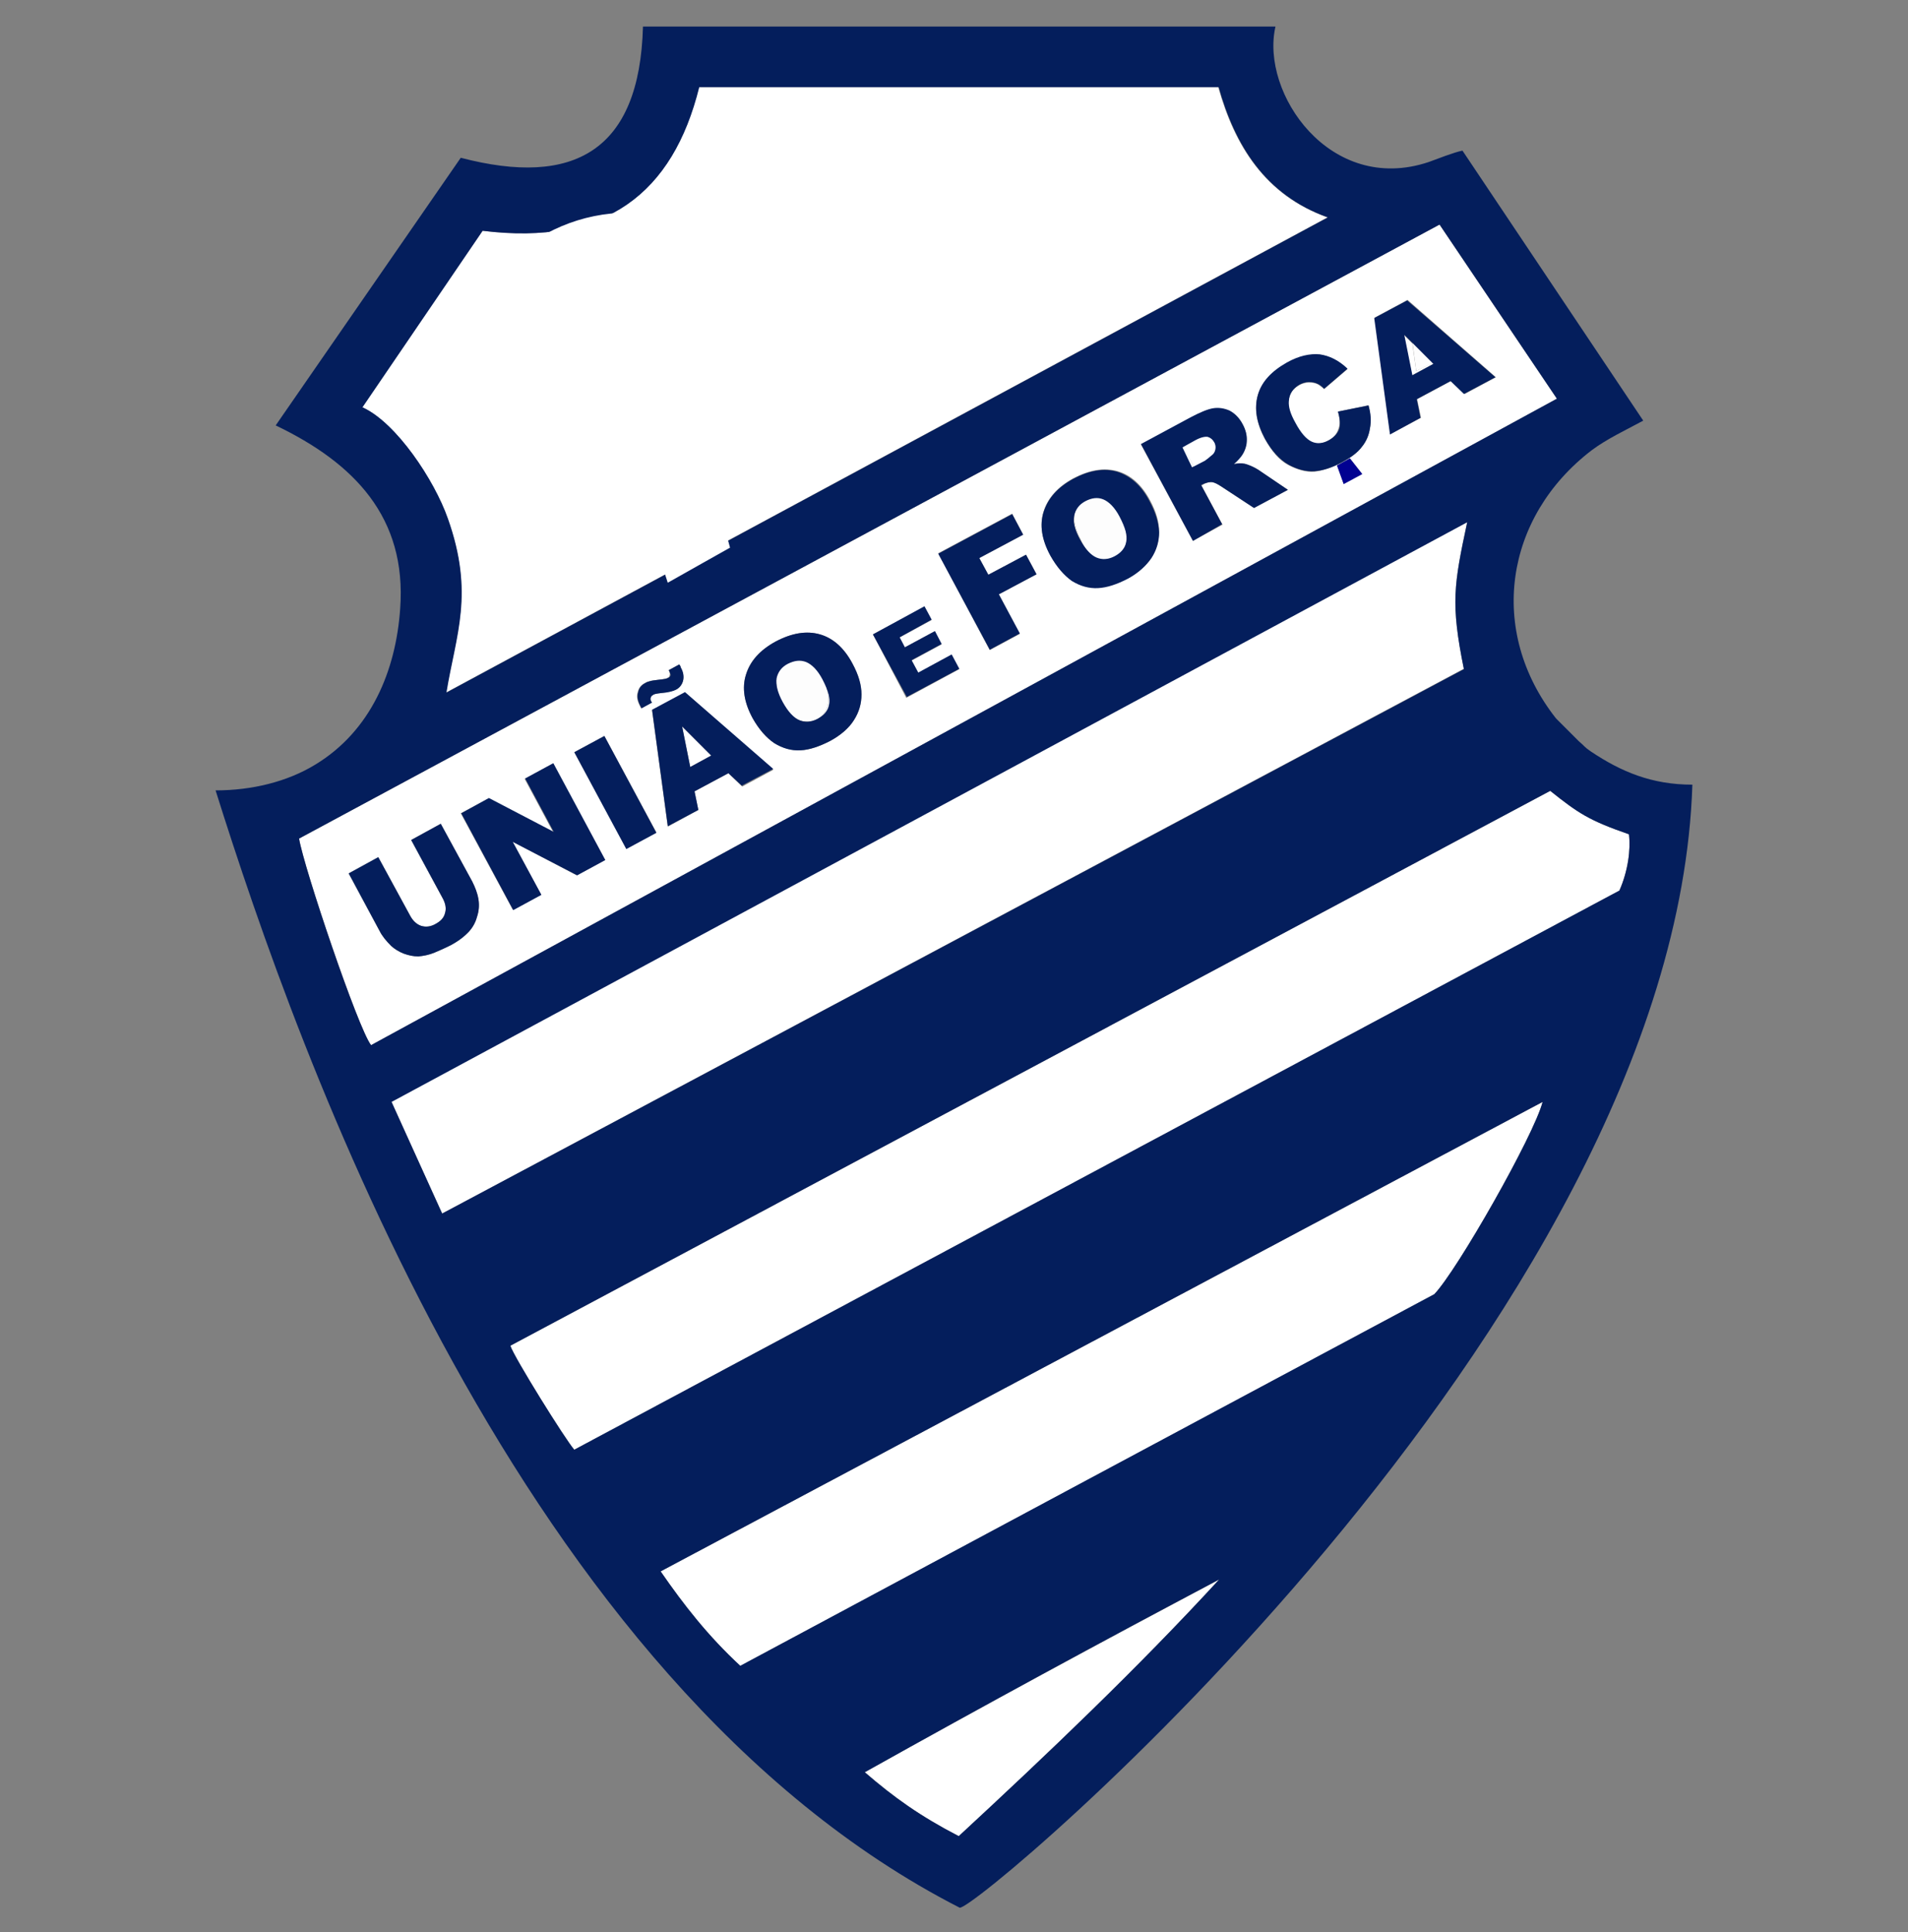
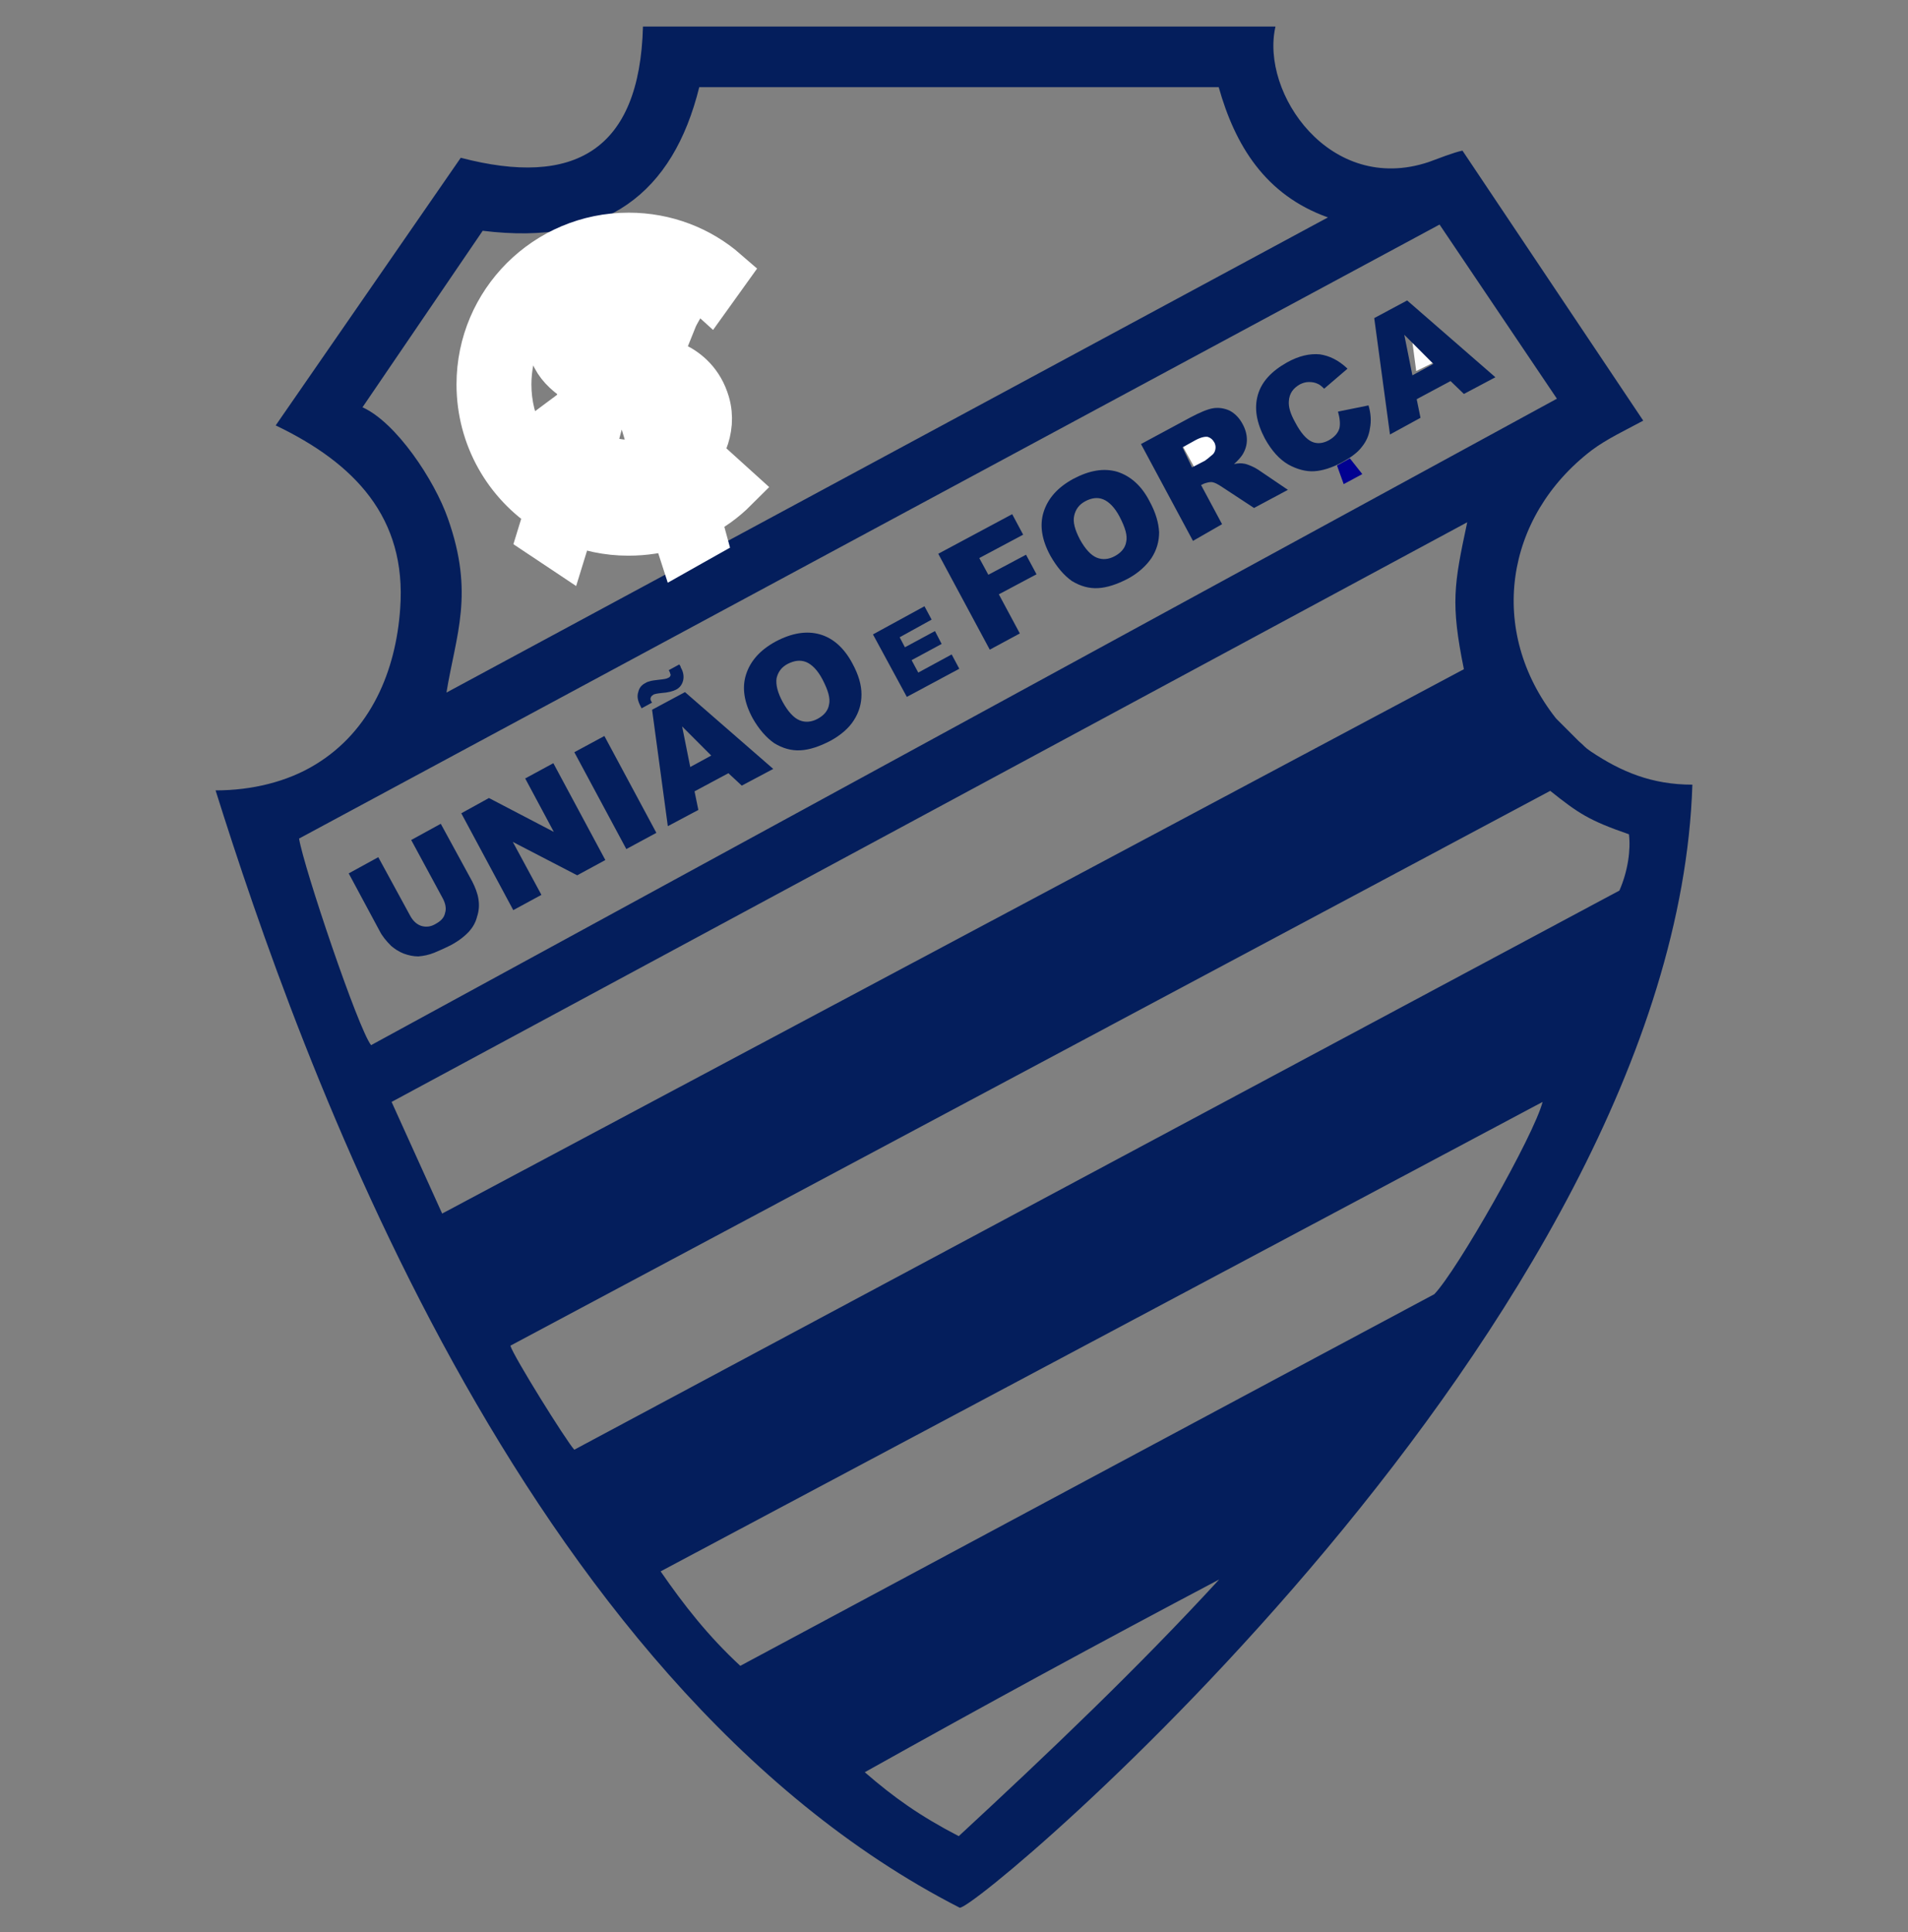
<svg xmlns="http://www.w3.org/2000/svg" width="80" height="81" viewBox="0 0 80 81" fill="none">
  <rect x="0" y="0" width="80" height="81" fill="#808080" stroke="none" />
-   <path fill-rule="evenodd" clip-rule="evenodd" d="M36.259 74.294C41.299 71.474 46.119 68.874 51.119 66.214C47.719 69.914 43.939 73.514 40.199 76.974C38.579 76.134 37.499 75.354 36.259 74.294ZM64.679 46.194C64.319 47.594 61.099 53.254 60.139 54.254C50.439 59.454 40.739 64.634 31.039 69.834C29.699 68.594 28.679 67.294 27.699 65.874L64.679 46.194ZM64.999 33.154C66.179 34.094 66.639 34.394 68.299 34.974C68.379 35.614 68.259 36.534 67.899 37.334L24.079 60.774C23.719 60.374 21.539 56.874 21.399 56.414L64.999 33.154ZM16.399 46.174L61.519 21.874C60.959 24.514 60.819 25.274 61.379 28.034L18.539 50.874L16.399 46.174ZM60.359 9.414L65.279 16.714L15.559 43.814C15.019 43.134 12.739 36.354 12.539 35.154L60.359 9.414ZM20.219 9.674C25.379 10.314 28.199 8.094 29.299 3.654H51.079C51.759 6.074 53.019 8.174 55.659 9.114L18.699 29.034C19.099 26.594 19.899 24.894 18.759 21.734C18.199 20.134 16.599 17.714 15.179 17.074L20.219 9.674ZM25.499 16.174L26.579 16.234L27.459 19.134C26.559 19.634 25.399 19.394 24.779 18.934L25.499 16.174ZM26.279 15.054L25.779 15.014C25.779 15.014 25.919 14.414 26.059 14.034C26.139 14.354 26.219 14.754 26.279 15.054ZM24.819 14.854C23.759 14.194 24.379 13.234 25.439 13.014L24.819 14.854ZM26.359 9.874C27.899 9.874 29.319 10.434 30.399 11.374L29.739 12.294C28.839 11.494 27.659 10.994 26.359 10.994C23.559 10.994 21.279 13.274 21.279 16.074C21.279 17.774 22.099 19.274 23.379 20.194L23.559 19.574C23.579 19.534 22.919 19.094 22.559 18.334L23.339 17.754C23.339 17.754 23.659 18.214 23.859 18.354L24.499 16.034C23.559 15.534 22.879 14.794 23.119 13.614C23.559 11.474 27.099 11.234 28.679 12.454C28.539 12.714 28.319 13.054 28.199 13.334C27.639 13.134 27.519 12.954 26.699 12.874L27.319 15.034C27.319 15.034 29.059 15.174 29.579 16.874C29.899 17.974 29.319 19.054 28.659 19.574L28.899 20.474C29.279 20.254 29.619 19.994 29.939 19.674L30.779 20.434C30.319 20.894 29.779 21.294 29.199 21.594L29.439 22.474C29.159 22.634 28.839 22.794 28.559 22.954C28.519 22.834 28.419 22.434 28.279 21.974C27.679 22.174 27.019 22.274 26.359 22.274C25.519 22.274 24.699 22.094 23.959 21.794C23.839 22.214 23.719 22.654 23.619 22.974L22.719 22.374L23.039 21.334C21.299 20.234 20.159 18.294 20.159 16.094C20.139 12.654 22.939 9.874 26.359 9.874ZM24.279 20.714C24.919 20.994 25.619 21.154 26.359 21.154C26.919 21.154 27.479 21.054 27.979 20.894C27.859 20.514 27.779 20.214 27.759 20.174C26.679 20.594 25.819 20.654 24.459 20.034C24.459 20.034 24.399 20.314 24.279 20.714ZM17.239 35.214L18.479 34.534L19.799 36.954C19.919 37.194 19.999 37.434 20.059 37.694C20.099 37.954 20.079 38.194 19.999 38.434C19.919 38.674 19.819 38.874 19.679 39.034C19.479 39.254 19.219 39.454 18.879 39.634C18.679 39.734 18.459 39.834 18.219 39.934C17.979 40.034 17.739 40.074 17.539 40.094C17.339 40.094 17.139 40.054 16.919 39.974C16.719 39.894 16.539 39.794 16.399 39.654C16.179 39.434 16.019 39.234 15.919 39.034L14.619 36.614L15.859 35.934L17.199 38.394C17.319 38.614 17.479 38.754 17.659 38.814C17.859 38.874 18.059 38.834 18.259 38.734C18.479 38.614 18.599 38.474 18.659 38.274C18.719 38.074 18.679 37.874 18.559 37.654L17.239 35.214ZM19.319 34.094L20.479 33.474L23.199 34.894L21.999 32.654L23.179 32.014L25.359 36.054L24.179 36.694L21.479 35.274L22.679 37.494L21.499 38.134L19.319 34.094ZM24.079 31.534L25.339 30.854L27.519 34.894L26.259 35.574L24.079 31.534ZM30.539 32.414L29.119 33.174L29.279 33.954L27.999 34.654L27.339 29.774L28.719 29.034L32.419 32.274L31.119 32.974L30.539 32.414ZM29.819 31.674L28.599 30.454L28.939 32.154L29.819 31.674ZM28.039 28.094L28.479 27.854C28.499 27.894 28.539 27.934 28.539 27.974C28.639 28.174 28.679 28.374 28.639 28.534C28.599 28.694 28.499 28.834 28.339 28.914C28.219 28.974 28.019 29.014 27.719 29.054C27.539 29.074 27.419 29.094 27.379 29.134C27.319 29.154 27.299 29.194 27.279 29.254C27.259 29.314 27.279 29.374 27.319 29.454L26.879 29.694C26.859 29.654 26.839 29.614 26.819 29.574C26.719 29.374 26.679 29.194 26.739 29.014C26.779 28.834 26.879 28.714 27.039 28.634C27.099 28.594 27.159 28.574 27.239 28.554C27.299 28.534 27.439 28.514 27.619 28.494C27.799 28.474 27.939 28.454 27.999 28.414C28.039 28.394 28.079 28.354 28.079 28.294C28.099 28.254 28.079 28.194 28.039 28.094ZM31.559 30.114C31.199 29.454 31.099 28.834 31.279 28.274C31.439 27.714 31.859 27.254 32.519 26.894C33.199 26.534 33.819 26.434 34.379 26.594C34.939 26.754 35.399 27.174 35.739 27.814C35.999 28.294 36.119 28.714 36.119 29.114C36.119 29.494 36.019 29.854 35.799 30.194C35.599 30.514 35.259 30.814 34.819 31.054C34.359 31.294 33.939 31.434 33.579 31.454C33.199 31.474 32.839 31.374 32.479 31.154C32.119 30.934 31.819 30.574 31.559 30.114ZM33.199 29.974C33.299 30.074 33.399 30.154 33.519 30.194C33.739 30.274 33.979 30.274 34.219 30.154C33.919 30.294 33.539 30.254 33.199 29.974ZM34.359 30.094C34.579 29.954 34.739 29.774 34.779 29.534C34.819 29.354 34.779 29.114 34.659 28.834C34.679 28.894 34.699 28.934 34.699 28.994C34.819 29.514 34.639 29.894 34.359 30.094ZM32.559 28.554C32.559 28.674 32.579 28.794 32.619 28.934C32.579 28.814 32.559 28.674 32.559 28.554ZM39.339 23.194L42.439 21.534L42.899 22.414L41.059 23.394L41.439 24.094L43.019 23.254L43.459 24.074L41.879 24.914L42.759 26.574L41.499 27.254L39.339 23.194ZM44.039 23.274C43.679 22.614 43.579 21.994 43.759 21.434C43.939 20.874 44.339 20.414 44.999 20.054C45.679 19.694 46.299 19.594 46.859 19.754C47.419 19.914 47.879 20.334 48.219 20.974C48.479 21.454 48.599 21.874 48.599 22.274C48.599 22.654 48.499 23.014 48.279 23.354C48.079 23.674 47.739 23.974 47.299 24.214C46.839 24.454 46.419 24.594 46.059 24.614C45.679 24.634 45.319 24.534 44.959 24.314C44.599 24.094 44.299 23.754 44.039 23.274ZM45.299 22.614C45.319 22.654 45.339 22.694 45.359 22.734C45.319 22.654 45.279 22.574 45.259 22.514C45.119 22.194 45.039 21.934 45.039 21.694C44.999 21.934 45.099 22.254 45.299 22.614ZM47.019 23.114C47.139 22.994 47.199 22.874 47.239 22.714C47.279 22.554 47.239 22.374 47.179 22.134C47.259 22.494 47.219 22.854 47.019 23.114ZM50.019 22.674L47.839 18.634L49.919 17.514C50.299 17.314 50.619 17.174 50.859 17.134C51.099 17.094 51.339 17.134 51.559 17.234C51.779 17.354 51.959 17.534 52.099 17.794C52.219 18.014 52.279 18.234 52.259 18.454C52.259 18.674 52.199 18.874 52.079 19.054C52.019 19.174 51.879 19.314 51.719 19.454C51.899 19.434 52.039 19.414 52.119 19.434C52.179 19.434 52.279 19.474 52.439 19.534C52.579 19.594 52.679 19.654 52.759 19.694L53.999 20.534L52.579 21.294L51.239 20.414C51.059 20.294 50.939 20.234 50.839 20.214C50.719 20.194 50.599 20.234 50.479 20.294L50.379 20.354L51.259 21.994L50.019 22.674ZM49.979 19.594L50.059 19.554L49.619 18.734L49.539 18.774L49.979 19.594ZM56.099 17.254L57.379 16.994C57.459 17.334 57.499 17.654 57.439 17.954C57.379 18.254 57.279 18.514 57.099 18.734C56.919 18.974 56.659 19.174 56.279 19.374C55.839 19.614 55.439 19.734 55.099 19.774C54.759 19.794 54.399 19.694 54.019 19.494C53.639 19.294 53.319 18.914 53.039 18.414C52.679 17.754 52.579 17.134 52.739 16.574C52.899 16.014 53.319 15.574 53.959 15.214C54.479 14.934 54.939 14.834 55.339 14.874C55.739 14.934 56.139 15.114 56.499 15.474L55.519 16.314C55.419 16.214 55.319 16.154 55.259 16.114C55.139 16.054 55.019 16.034 54.879 16.034C54.759 16.034 54.619 16.074 54.499 16.134C54.199 16.294 54.059 16.514 54.019 16.834C53.999 17.054 54.079 17.354 54.279 17.714C54.519 18.154 54.759 18.434 54.979 18.534C55.199 18.634 55.439 18.614 55.679 18.474C55.919 18.354 56.059 18.174 56.119 17.974C56.199 17.774 56.179 17.534 56.099 17.254ZM60.839 15.974L59.419 16.734L59.579 17.514L58.299 18.194L57.639 13.314L59.019 12.574L62.719 15.814L61.419 16.514L60.839 15.974ZM60.099 15.254L60.059 15.214L59.379 15.554L59.219 14.394L58.859 14.034L59.199 15.734L60.099 15.254ZM36.599 26.594L38.759 25.434L39.059 25.994L37.699 26.734L37.919 27.154L39.179 26.474L39.479 27.014L38.219 27.694L38.499 28.214L39.899 27.454L40.219 28.054L37.999 29.254L36.599 26.594ZM56.059 19.514L56.599 19.214L57.099 19.854L56.339 20.274L56.059 19.514Z" fill="white" />
  <path fill-rule="evenodd" clip-rule="evenodd" d="M36.259 74.294C41.299 71.474 46.119 68.854 51.119 66.214C47.719 69.914 43.939 73.514 40.199 76.974C38.579 76.134 37.479 75.354 36.259 74.294ZM64.679 46.194C64.319 47.594 61.099 53.254 60.139 54.254C50.439 59.434 40.739 64.634 31.039 69.834C29.699 68.594 28.679 67.294 27.699 65.874L64.679 46.194ZM64.999 33.154C66.179 34.094 66.619 34.394 68.299 34.974C68.379 35.614 68.259 36.514 67.899 37.334L24.079 60.774C23.719 60.374 21.539 56.874 21.399 56.414L64.999 33.154ZM16.419 46.194L61.519 21.894C60.959 24.514 60.819 25.294 61.379 28.054L18.539 50.874L16.419 46.194ZM60.359 9.414L65.279 16.714L15.559 43.814C15.019 43.134 12.739 36.374 12.539 35.154L60.359 9.414ZM20.239 9.674C25.399 10.314 28.219 8.094 29.319 3.654H51.099C51.779 6.074 53.039 8.174 55.679 9.114L18.719 29.034C19.119 26.594 19.899 24.894 18.779 21.734C18.219 20.134 16.619 17.714 15.199 17.074L20.239 9.674ZM19.319 6.614L11.559 17.834C14.859 19.414 17.059 21.694 16.779 25.514C16.599 28.114 15.559 30.634 13.219 32.054C12.039 32.774 10.559 33.134 9.039 33.134C12.479 44.074 21.739 70.514 40.239 79.974C40.999 80.094 70.239 55.474 70.959 32.894C69.259 32.894 67.979 32.354 66.719 31.514C66.419 31.314 66.439 31.274 66.199 31.074L65.239 30.114C62.359 26.454 63.079 21.674 66.739 18.874C67.379 18.394 68.199 18.014 68.899 17.634L61.319 6.314C60.939 6.394 60.339 6.634 59.899 6.794C55.759 8.174 52.839 3.894 53.479 1.114H26.959C26.819 6.334 24.059 7.854 19.319 6.614Z" fill="#041E5C" />
-   <path fill-rule="evenodd" clip-rule="evenodd" d="M32.598 28.955C33.078 30.855 35.018 30.455 34.698 28.995C34.258 26.975 32.198 27.275 32.598 28.955Z" fill="#FDFDFD" />
-   <path fill-rule="evenodd" clip-rule="evenodd" d="M45.621 20.914C44.921 21.254 44.921 21.734 45.261 22.514C45.501 23.054 45.881 23.714 46.721 23.354C47.901 22.854 46.801 20.374 45.621 20.914Z" fill="#FDFDFD" />
  <path fill-rule="evenodd" clip-rule="evenodd" d="M59.38 15.555L60.28 15.114L59.16 13.895L59.38 15.555Z" fill="#FDFDFD" />
  <path fill-rule="evenodd" clip-rule="evenodd" d="M28.298 18.435C28.838 17.715 28.478 16.595 27.738 16.475L28.298 18.435Z" fill="#FDFDFD" />
  <path fill-rule="evenodd" clip-rule="evenodd" d="M49.539 18.615L50.279 18.215C50.559 18.075 50.879 18.175 51.039 18.435C51.179 18.695 51.079 19.035 50.819 19.195L50.079 19.595L49.539 18.615Z" fill="white" />
  <path fill-rule="evenodd" clip-rule="evenodd" d="M30.801 20.455L29.961 19.695C29.661 19.995 29.301 20.275 28.921 20.495L28.681 19.615C29.341 19.095 29.921 18.015 29.601 16.915C29.101 15.195 27.341 15.075 27.341 15.075L26.721 12.915C27.541 12.995 27.661 13.175 28.221 13.375C28.341 13.075 28.561 12.755 28.701 12.495C27.101 11.275 23.581 11.515 23.141 13.655C22.901 14.835 23.581 15.575 24.521 16.075L23.881 18.395C23.681 18.235 23.361 17.795 23.361 17.795L22.581 18.375C22.941 19.115 23.581 19.575 23.561 19.615L23.381 20.235C22.101 19.315 21.281 17.815 21.281 16.115C21.281 13.315 23.561 11.035 26.361 11.035C27.661 11.035 28.841 11.515 29.741 12.335L30.401 11.415C29.321 10.475 27.901 9.915 26.361 9.915C22.921 9.915 20.141 12.695 20.141 16.115C20.141 18.315 21.281 20.255 23.021 21.355L22.701 22.395L23.601 22.995C23.701 22.675 23.821 22.255 23.941 21.815C24.681 22.115 25.481 22.295 26.341 22.295C27.021 22.295 27.661 22.195 28.281 21.995C28.421 22.455 28.521 22.835 28.561 22.955C28.841 22.795 29.161 22.635 29.441 22.475L29.201 21.595C29.801 21.315 30.341 20.915 30.801 20.455ZM28.301 18.415L27.741 16.455C28.481 16.575 28.841 17.715 28.301 18.415ZM26.081 14.055C26.141 14.355 26.241 14.775 26.301 15.075L25.801 15.035C25.801 15.035 25.941 14.435 26.081 14.055ZM26.581 16.255L27.461 19.155C26.561 19.655 25.401 19.415 24.781 18.955L25.521 16.175L26.581 16.255ZM25.441 13.015L24.821 14.855C23.761 14.195 24.381 13.235 25.441 13.015ZM26.361 21.175C25.621 21.175 24.921 21.015 24.281 20.735C24.401 20.335 24.481 20.055 24.481 20.055C25.841 20.675 26.701 20.615 27.781 20.195C27.801 20.235 27.881 20.535 28.001 20.915C27.481 21.075 26.941 21.175 26.361 21.175Z" fill="#041E5C" />
  <path d="M30.801 20.455L29.961 19.695C29.661 19.995 29.301 20.275 28.921 20.495L28.681 19.615C29.341 19.095 29.921 18.015 29.601 16.915C29.101 15.195 27.341 15.075 27.341 15.075L26.721 12.915C27.541 12.995 27.661 13.175 28.221 13.375C28.341 13.075 28.561 12.755 28.701 12.495C27.101 11.275 23.581 11.515 23.141 13.655C22.901 14.835 23.581 15.575 24.521 16.075L23.881 18.395C23.681 18.235 23.361 17.795 23.361 17.795L22.581 18.375C22.941 19.115 23.581 19.575 23.561 19.615L23.381 20.235C22.101 19.315 21.281 17.815 21.281 16.115C21.281 13.315 23.561 11.035 26.361 11.035C27.661 11.035 28.841 11.515 29.741 12.335L30.401 11.415C29.321 10.475 27.901 9.915 26.361 9.915C22.921 9.915 20.141 12.695 20.141 16.115C20.141 18.315 21.281 20.255 23.021 21.355L22.701 22.395L23.601 22.995C23.701 22.675 23.821 22.255 23.941 21.815C24.681 22.115 25.481 22.295 26.341 22.295C27.021 22.295 27.661 22.195 28.281 21.995C28.421 22.455 28.521 22.835 28.561 22.955C28.841 22.795 29.161 22.635 29.441 22.475L29.201 21.595C29.801 21.315 30.341 20.915 30.801 20.455ZM28.301 18.415L27.741 16.455C28.481 16.575 28.841 17.715 28.301 18.415ZM26.081 14.055C26.141 14.355 26.241 14.775 26.301 15.075L25.801 15.035C25.801 15.035 25.941 14.435 26.081 14.055ZM26.581 16.255L27.461 19.155C26.561 19.655 25.401 19.415 24.781 18.955L25.521 16.175L26.581 16.255ZM25.441 13.015L24.821 14.855C23.761 14.195 24.381 13.235 25.441 13.015ZM26.361 21.175C25.621 21.175 24.921 21.015 24.281 20.735C24.401 20.335 24.481 20.055 24.481 20.055C25.841 20.675 26.701 20.615 27.781 20.195C27.801 20.235 27.881 20.535 28.001 20.915C27.481 21.075 26.941 21.175 26.361 21.175Z" stroke="white" stroke-width="2" stroke-miterlimit="10" stroke-linecap="round" />
  <path fill-rule="evenodd" clip-rule="evenodd" d="M17.241 35.214L18.481 34.534L19.801 36.954C19.921 37.194 20.021 37.434 20.061 37.694C20.101 37.954 20.081 38.194 20.001 38.434C19.941 38.674 19.821 38.874 19.681 39.034C19.481 39.254 19.221 39.454 18.881 39.634C18.681 39.734 18.461 39.834 18.221 39.934C17.981 40.034 17.761 40.074 17.541 40.094C17.341 40.094 17.141 40.054 16.921 39.974C16.721 39.894 16.541 39.774 16.401 39.654C16.181 39.434 16.021 39.234 15.921 39.034L14.621 36.614L15.861 35.934L17.201 38.394C17.321 38.614 17.481 38.754 17.661 38.814C17.861 38.874 18.061 38.854 18.261 38.734C18.481 38.614 18.621 38.474 18.661 38.274C18.721 38.094 18.681 37.874 18.561 37.654L17.241 35.214ZM19.341 34.094L20.501 33.454L23.221 34.874L22.021 32.634L23.201 31.994L25.381 36.054L24.201 36.694L21.501 35.294L22.701 37.514L21.521 38.154L19.341 34.094ZM24.081 31.534L25.341 30.854L27.521 34.914L26.261 35.594L24.081 31.534ZM30.541 32.414L29.121 33.174L29.281 33.954L28.001 34.634L27.341 29.754L28.721 29.014L32.421 32.234L31.101 32.934L30.541 32.414ZM29.821 31.674L28.601 30.454L28.941 32.154L29.821 31.674ZM28.041 28.094L28.481 27.854C28.521 27.914 28.541 27.934 28.541 27.974C28.661 28.174 28.681 28.374 28.641 28.534C28.601 28.694 28.501 28.834 28.341 28.914C28.221 28.974 28.021 29.034 27.721 29.054C27.541 29.074 27.421 29.094 27.381 29.134C27.321 29.174 27.301 29.194 27.281 29.254C27.261 29.314 27.281 29.374 27.341 29.454L26.901 29.694C26.881 29.654 26.861 29.614 26.841 29.574C26.741 29.374 26.701 29.194 26.761 29.014C26.801 28.834 26.901 28.714 27.061 28.634C27.121 28.594 27.181 28.574 27.261 28.554C27.321 28.534 27.461 28.514 27.641 28.494C27.841 28.474 27.961 28.454 28.021 28.414C28.081 28.394 28.101 28.354 28.121 28.294C28.101 28.254 28.101 28.194 28.041 28.094ZM31.561 30.114C31.201 29.454 31.101 28.834 31.281 28.274C31.461 27.714 31.861 27.254 32.521 26.894C33.201 26.534 33.821 26.434 34.381 26.594C34.941 26.754 35.401 27.174 35.741 27.814C36.001 28.294 36.121 28.714 36.121 29.114C36.121 29.494 36.021 29.854 35.801 30.194C35.601 30.514 35.261 30.814 34.821 31.054C34.361 31.294 33.941 31.434 33.561 31.454C33.181 31.474 32.821 31.374 32.461 31.154C32.141 30.934 31.821 30.574 31.561 30.114ZM32.821 29.434C33.041 29.834 33.281 30.094 33.521 30.194C33.761 30.294 34.021 30.274 34.281 30.134C34.541 29.994 34.721 29.794 34.761 29.534C34.821 29.274 34.721 28.934 34.481 28.474C34.281 28.094 34.041 27.854 33.801 27.754C33.541 27.654 33.301 27.694 33.021 27.834C32.761 27.974 32.621 28.174 32.561 28.434C32.521 28.694 32.601 29.034 32.821 29.434Z" fill="#041E5C" />
  <path fill-rule="evenodd" clip-rule="evenodd" d="M39.34 23.215L42.44 21.555L42.9 22.415L41.06 23.395L41.44 24.095L43.02 23.255L43.46 24.075L41.88 24.915L42.76 26.555L41.5 27.235L39.34 23.215ZM44.04 23.295C43.68 22.635 43.58 22.015 43.76 21.455C43.94 20.895 44.34 20.435 45 20.075C45.68 19.715 46.28 19.615 46.84 19.775C47.4 19.955 47.86 20.355 48.2 21.015C48.46 21.495 48.58 21.915 48.6 22.315C48.6 22.695 48.5 23.055 48.28 23.395C48.06 23.715 47.74 24.015 47.3 24.255C46.84 24.495 46.42 24.635 46.04 24.655C45.66 24.675 45.3 24.575 44.94 24.355C44.6 24.115 44.3 23.755 44.04 23.295ZM45.28 22.615C45.5 23.015 45.74 23.275 45.98 23.375C46.22 23.475 46.48 23.455 46.74 23.315C47 23.175 47.18 22.975 47.22 22.715C47.28 22.455 47.18 22.115 46.94 21.655C46.74 21.275 46.5 21.035 46.26 20.935C46.02 20.835 45.76 20.875 45.5 21.015C45.24 21.155 45.1 21.355 45.04 21.615C44.98 21.875 45.06 22.195 45.28 22.615ZM50.02 22.675L47.84 18.615L49.92 17.495C50.3 17.295 50.62 17.155 50.86 17.115C51.1 17.075 51.34 17.115 51.56 17.215C51.78 17.335 51.96 17.515 52.1 17.775C52.22 17.995 52.28 18.215 52.28 18.435C52.28 18.655 52.22 18.855 52.1 19.055C52.02 19.175 51.9 19.315 51.74 19.455C51.92 19.415 52.06 19.415 52.14 19.435C52.2 19.435 52.32 19.475 52.46 19.535C52.6 19.595 52.7 19.655 52.76 19.695L54 20.535L52.58 21.295L51.24 20.415C51.06 20.295 50.94 20.235 50.84 20.215C50.72 20.195 50.6 20.235 50.48 20.275L50.36 20.335L51.24 21.975L50.02 22.675ZM49.98 19.595L50.52 19.315C50.58 19.275 50.68 19.195 50.82 19.075C50.9 19.015 50.94 18.935 50.96 18.835C50.98 18.735 50.96 18.635 50.92 18.555C50.84 18.415 50.76 18.355 50.64 18.315C50.52 18.295 50.34 18.335 50.12 18.455L49.58 18.755L49.98 19.595ZM56.1 17.255L57.38 16.995C57.48 17.335 57.5 17.655 57.44 17.955C57.4 18.255 57.28 18.515 57.1 18.735C56.92 18.975 56.64 19.175 56.28 19.375C55.84 19.615 55.44 19.735 55.1 19.755C54.76 19.775 54.38 19.675 54.02 19.475C53.64 19.255 53.32 18.895 53.04 18.395C52.68 17.715 52.58 17.115 52.74 16.555C52.9 15.995 53.32 15.555 53.96 15.195C54.46 14.915 54.92 14.815 55.34 14.855C55.74 14.915 56.12 15.095 56.5 15.455L55.52 16.295C55.42 16.195 55.32 16.115 55.26 16.095C55.14 16.035 55.02 16.015 54.88 16.015C54.74 16.015 54.62 16.055 54.5 16.115C54.22 16.275 54.06 16.495 54.04 16.815C54.02 17.055 54.1 17.335 54.3 17.695C54.54 18.155 54.78 18.415 55 18.515C55.22 18.615 55.46 18.595 55.72 18.455C55.96 18.315 56.1 18.155 56.16 17.955C56.2 17.775 56.18 17.535 56.1 17.255ZM60.82 15.975L59.4 16.735L59.56 17.515L58.28 18.215L57.62 13.335L59 12.595L62.7 15.815L61.38 16.515L60.82 15.975ZM60.1 15.255L58.88 14.035L59.22 15.735L60.1 15.255Z" fill="#041E5C" />
  <path fill-rule="evenodd" clip-rule="evenodd" d="M36.602 26.595L38.762 25.415L39.062 25.975L37.722 26.715L37.942 27.135L39.202 26.455L39.482 26.995L38.222 27.675L38.502 28.195L39.902 27.435L40.222 28.035L38.022 29.215L36.602 26.595Z" fill="#041E5C" />
  <path fill-rule="evenodd" clip-rule="evenodd" d="M56.059 19.515L56.599 19.215L57.119 19.875L56.339 20.295L56.059 19.515Z" fill="#010191" />
</svg>